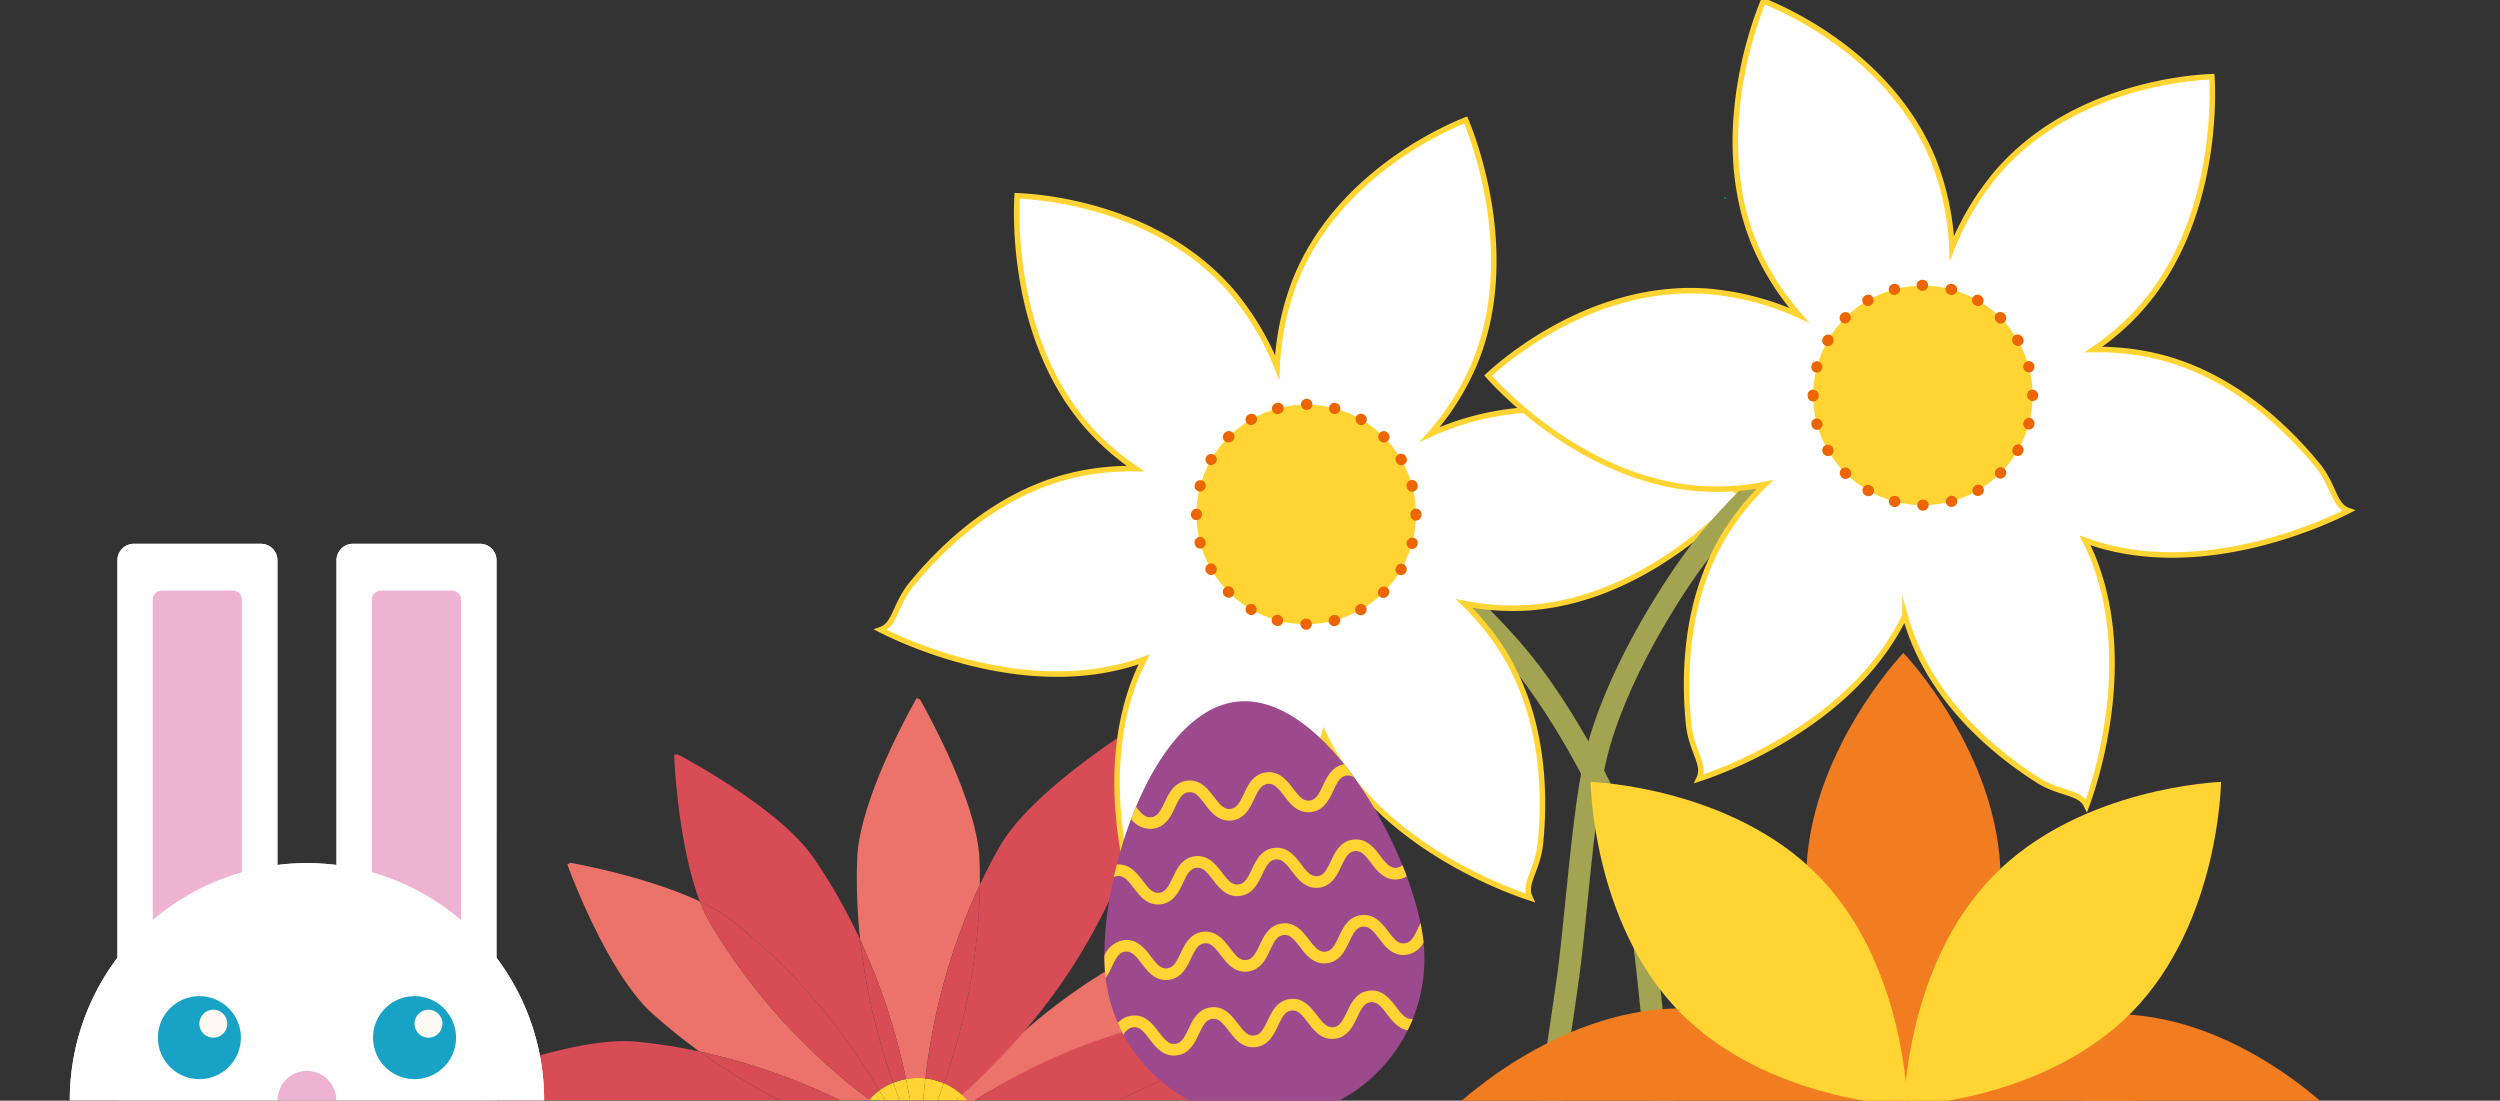
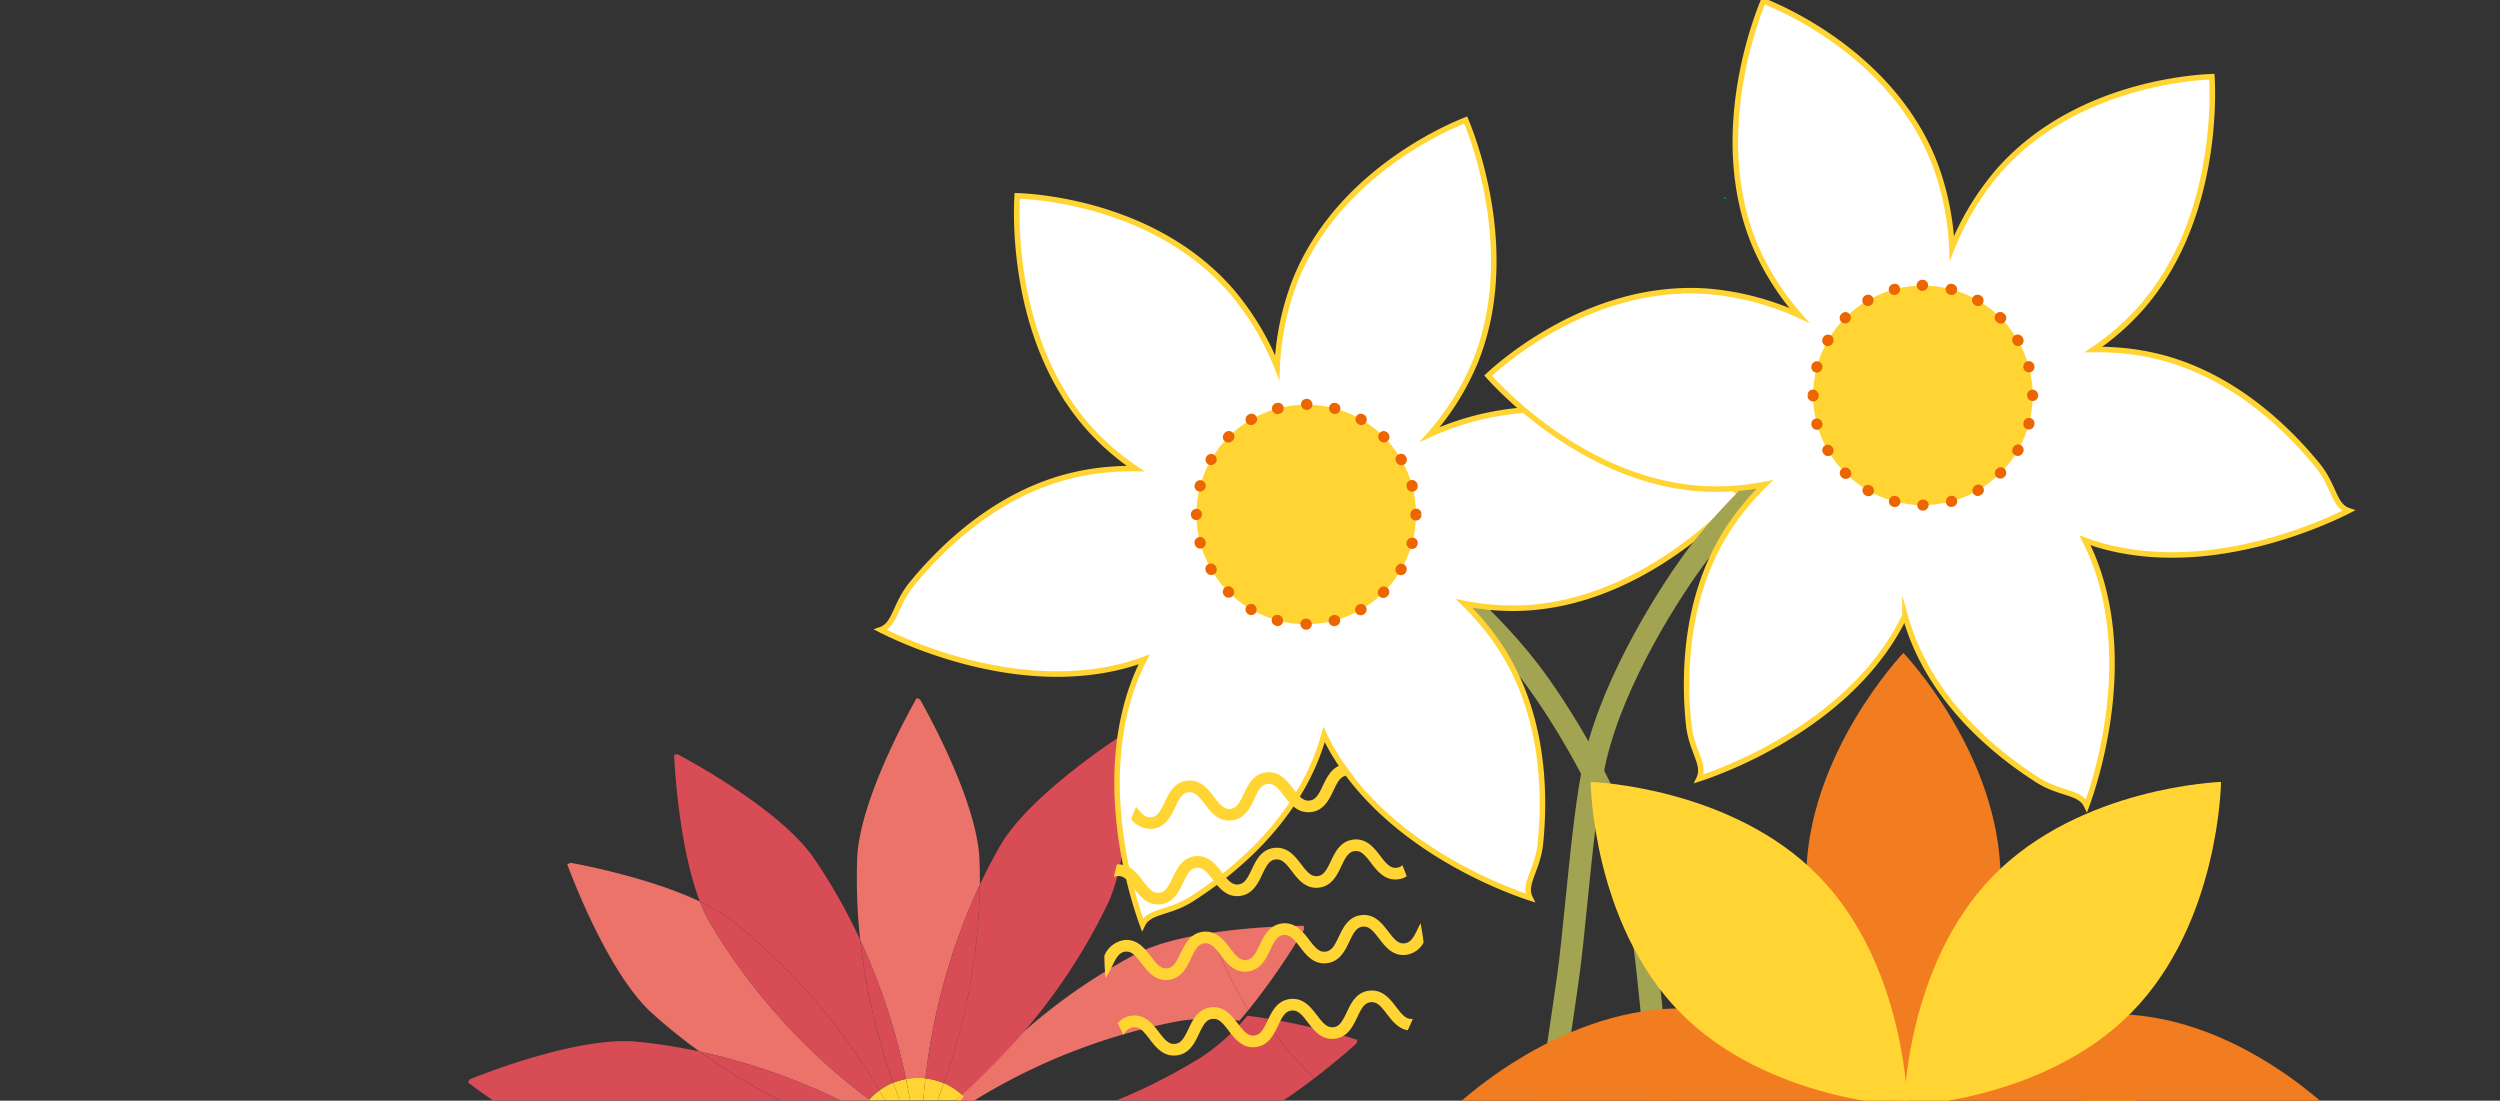
<svg xmlns="http://www.w3.org/2000/svg" width="452" height="199" viewBox="0 0 452 199">
  <rect x="0" y="0" width="452" height="199" fill="#333333" stroke="none" />
  <defs>
    <clipPath id="clip-path">
      <rect id="Rechteck_2010" data-name="Rechteck 2010" width="452" height="199" transform="translate(1210 1519)" fill="#fff" />
    </clipPath>
    <clipPath id="clip-path-2">
      <rect id="Rechteck_1999" data-name="Rechteck 1999" width="341.288" height="239.527" fill="none" />
    </clipPath>
    <clipPath id="clip-path-4">
      <rect id="Rechteck_1993" data-name="Rechteck 1993" width="11.136" height="0.234" transform="translate(291.131 199.403)" fill="none" />
    </clipPath>
    <clipPath id="clip-path-5">
      <rect id="Rechteck_1994" data-name="Rechteck 1994" width="41.685" height="41.031" transform="translate(130.713 73.301)" fill="none" />
    </clipPath>
    <clipPath id="clip-path-6">
      <rect id="Rechteck_1995" data-name="Rechteck 1995" width="2.061" height="2" transform="translate(150.622 72.594)" fill="none" />
    </clipPath>
    <clipPath id="clip-path-7">
      <rect id="Rechteck_1996" data-name="Rechteck 1996" width="41.686" height="41.031" transform="translate(242.213 51.77)" fill="none" />
    </clipPath>
    <clipPath id="clip-path-8">
      <rect id="Rechteck_1997" data-name="Rechteck 1997" width="2.062" height="2" transform="translate(261.928 51.063)" fill="none" />
    </clipPath>
    <clipPath id="clip-path-9">
-       <rect id="Rechteck_2002" data-name="Rechteck 2002" width="86.998" height="101.852" fill="none" />
-     </clipPath>
+       </clipPath>
  </defs>
  <g id="Gruppe_maskieren_23" data-name="Gruppe maskieren 23" transform="translate(-1210 -1519)" clip-path="url(#clip-path)">
    <g id="Gruppe_3387" data-name="Gruppe 3387" transform="translate(15 6.859)">
      <g id="Gruppe_3357" data-name="Gruppe 3357" transform="translate(0 59.666)">
        <g id="Gruppe_3332" data-name="Gruppe 3332" transform="translate(1279.604 1452)">
          <g id="Gruppe_3331" data-name="Gruppe 3331" clip-path="url(#clip-path-2)">
            <g id="Gruppe_3330" data-name="Gruppe 3330">
              <g id="Gruppe_3329" data-name="Gruppe 3329" clip-path="url(#clip-path-2)">
                <path id="Pfad_58410" data-name="Pfad 58410" d="M132.7,97.247s.174-.013.471-.031c-.034-.308-.05-.487-.05-.487Z" fill="#009b7e" />
                <path id="Pfad_58411" data-name="Pfad 58411" d="M116.682,59.422s.155-.06.423-.158c-.1-.28-.151-.444-.151-.444Z" fill="#009b7e" />
                <path id="Pfad_58412" data-name="Pfad 58412" d="M227.112,36.036s.016.154.038.416c.276-.016.436-.021.436-.021Z" fill="#009b7e" />
                <path id="Pfad_58413" data-name="Pfad 58413" d="M302.267,199.4H291.132a66.557,66.557,0,0,0,11.135,0" fill="#f27c20" />
                <g id="Gruppe_3316" data-name="Gruppe 3316" style="mix-blend-mode: multiply;isolation: isolate">
                  <g id="Gruppe_3315" data-name="Gruppe 3315">
                    <g id="Gruppe_3314" data-name="Gruppe 3314" clip-path="url(#clip-path-4)">
                      <path id="Pfad_58414" data-name="Pfad 58414" d="M302.267,199.4H291.132a66.557,66.557,0,0,0,11.135,0" fill="#ffd433" />
                    </g>
                  </g>
                </g>
                <path id="Pfad_58415" data-name="Pfad 58415" d="M132.916,191.41A101.625,101.625,0,0,1,117.3,199.4h30.191c1.964-1.311,3.838-2.674,5.529-3.967a63.482,63.482,0,0,1-9.035-10.889c-1.02-.156-2.048-.3-3.073-.411a39.177,39.177,0,0,1-8,7.274" fill="#d84c55" />
                <path id="Pfad_58416" data-name="Pfad 58416" d="M79.934,199.4q-.348-1.953-.739-3.834a11.792,11.792,0,0,0-2.3.669c.37,1.047.748,2.1,1.157,3.165Z" fill="#ffd433" />
                <path id="Pfad_58417" data-name="Pfad 58417" d="M81.357,195.363a11.875,11.875,0,0,1,1.354.083,113.2,113.2,0,0,1,9.84-35.009c.014-1.624-.014-3.142-.068-4.545-.44-11.195-10.759-28.96-10.759-28.96l-.586-.244s-10.32,17.766-10.759,28.961a100.57,100.57,0,0,0,.547,14.777,116.339,116.339,0,0,1,8.269,25.143,11.941,11.941,0,0,1,2.162-.206" fill="#ec736a" />
                <path id="Pfad_58418" data-name="Pfad 58418" d="M72.447,199.4c.04-.046.082-.09.123-.136a109.918,109.918,0,0,1-28.886-32.088,26.8,26.8,0,0,1-1.739-3.7c-9.786-4.641-23.418-7.01-23.418-7.01l-.563.293s6.976,19.324,15.27,26.857a99.317,99.317,0,0,0,8.642,6.974A112.955,112.955,0,0,1,67.263,199.4Z" fill="#ec736a" />
                <path id="Pfad_58419" data-name="Pfad 58419" d="M90.858,196.569q-1.326,1.472-2.651,3.041c.22.215.428.441.632.672h1.369a109.443,109.443,0,0,1,38.568-15.243,38.95,38.95,0,0,1,10.709-.024q.817-.935,1.6-1.9a80.111,80.111,0,0,1-6.755-13.971c-4.967.758-10.045,1.962-13.689,3.879A105.4,105.4,0,0,0,97.181,190.05c-1.936,2.154-4.034,4.332-6.323,6.519" fill="#ec736a" />
                <path id="Pfad_58420" data-name="Pfad 58420" d="M151.189,168.491l-.083-.63a124.375,124.375,0,0,0-16.771,1.285,80.164,80.164,0,0,0,6.756,13.971,122.905,122.905,0,0,0,10.1-14.626" fill="#ec736a" />
                <path id="Pfad_58421" data-name="Pfad 58421" d="M74.374,197.647a11.858,11.858,0,0,1,2.52-1.409,114.943,114.943,0,0,1-5.968-25.812,101.426,101.426,0,0,0-8.439-14.869C56.125,146.335,37.9,136.848,37.9,136.848l-.625.109s.622,16.106,4.67,26.522a31.252,31.252,0,0,1,5.682,3.363,109.173,109.173,0,0,1,26.746,30.805" fill="#d84c55" />
                <path id="Pfad_58422" data-name="Pfad 58422" d="M41.877,190.592a99.028,99.028,0,0,0-11.422-1.783C19.3,187.754.32,195.617.32,195.617l-.32.549s1.748,1.354,4.476,3.237H56.389a109.592,109.592,0,0,1-14.512-8.811" fill="#d84c55" />
                <path id="Pfad_58423" data-name="Pfad 58423" d="M153.022,195.436c4.483-3.426,7.662-6.337,7.662-6.337l.112-.625a123.7,123.7,0,0,0-16.809-3.927,63.474,63.474,0,0,0,9.035,10.889" fill="#d84c55" />
                <path id="Pfad_58424" data-name="Pfad 58424" d="M89.312,198.437q1.536-1.374,2.974-2.748c2.117-2.348,4.232-4.529,6.323-6.518a106.1,106.1,0,0,0,17.041-25.246c4.806-10.121,3.909-30.646,3.909-30.646l-.407-.488s-17.385,10.948-22.969,20.661c-1.156,2.011-2.391,4.352-3.632,6.985a111.178,111.178,0,0,1-6.524,35.881,11.875,11.875,0,0,1,3.285,2.119" fill="#d84c55" />
                <path id="Pfad_58425" data-name="Pfad 58425" d="M84.908,199.4c.4-1.04.761-2.064,1.12-3.084a11.8,11.8,0,0,0-3.317-.874c-.154,1.294-.286,2.617-.4,3.958Z" fill="#ffd433" />
                <path id="Pfad_58426" data-name="Pfad 58426" d="M91.643,199.4H90.274c.163.185.319.374.47.568.3-.191.6-.382.9-.568" fill="#ec736a" />
                <path id="Pfad_58427" data-name="Pfad 58427" d="M79.2,195.569a116.339,116.339,0,0,0-8.269-25.143A114.948,114.948,0,0,0,76.9,196.238a11.792,11.792,0,0,1,2.3-.669" fill="#d84c55" />
                <path id="Pfad_58428" data-name="Pfad 58428" d="M72.577,199.267a11.919,11.919,0,0,1,1.8-1.621,109.181,109.181,0,0,0-26.746-30.8,31.229,31.229,0,0,0-5.683-3.364,26.673,26.673,0,0,0,1.739,3.7,109.9,109.9,0,0,0,28.886,32.089" fill="#d84c55" />
                <path id="Pfad_58429" data-name="Pfad 58429" d="M67.27,199.4a112.955,112.955,0,0,0-25.387-8.811A109.543,109.543,0,0,0,56.4,199.4Z" fill="#d84c55" />
                <path id="Pfad_58430" data-name="Pfad 58430" d="M86.034,196.318a111.183,111.183,0,0,0,6.524-35.882,113.173,113.173,0,0,0-9.84,35.009,11.794,11.794,0,0,1,3.316.873" fill="#d84c55" />
                <path id="Pfad_58431" data-name="Pfad 58431" d="M92.293,195.69c2.289-2.187,4.386-4.365,6.323-6.519-2.091,1.99-4.206,4.171-6.323,6.519" fill="#d84c55" />
                <path id="Pfad_58432" data-name="Pfad 58432" d="M89.077,199.4c.188-.226.376-.449.565-.672-.1-.1-.215-.2-.323-.293-.36.322-.722.643-1.09.965Z" fill="#ffd433" />
                <path id="Pfad_58433" data-name="Pfad 58433" d="M82.313,199.4c.118-1.341.25-2.664.4-3.958a12.107,12.107,0,0,0-1.354-.082,11.843,11.843,0,0,0-2.162.206q.394,1.878.739,3.834Z" fill="#ffd433" />
                <path id="Pfad_58434" data-name="Pfad 58434" d="M72.577,199.267c-.041.045-.083.09-.123.136h.3l-.176-.136" fill="#ffd433" />
-                 <path id="Pfad_58435" data-name="Pfad 58435" d="M90.274,199.4c-.2-.231-.411-.457-.632-.672-.188.223-.376.446-.565.672Z" fill="#ffd433" />
+                 <path id="Pfad_58435" data-name="Pfad 58435" d="M90.274,199.4Z" fill="#ffd433" />
                <path id="Pfad_58436" data-name="Pfad 58436" d="M78.057,199.4c-.41-1.067-.787-2.118-1.157-3.165a11.783,11.783,0,0,0-2.519,1.409c.341.574.678,1.166,1.016,1.756Z" fill="#ffd433" />
                <path id="Pfad_58437" data-name="Pfad 58437" d="M75.4,199.4c-.338-.59-.675-1.182-1.016-1.756a11.965,11.965,0,0,0-1.8,1.62c.06.046.116.091.176.136Z" fill="#ffd433" />
                <path id="Pfad_58438" data-name="Pfad 58438" d="M88.229,199.4c.368-.322.73-.643,1.09-.965a11.874,11.874,0,0,0-3.285-2.119c-.359,1.02-.723,2.044-1.12,3.084Z" fill="#ffd433" />
-                 <path id="Pfad_58439" data-name="Pfad 58439" d="M132.922,191.41a39.177,39.177,0,0,0,8-7.274,38.957,38.957,0,0,0-10.71.024A109.44,109.44,0,0,0,91.643,199.4h25.664a101.594,101.594,0,0,0,15.615-7.993" fill="#d84c55" />
                <path id="Pfad_58440" data-name="Pfad 58440" d="M223.889,238.892l-3.95.635c-.043-.27-4.369-27.206-6.262-40.968-.475-3.45-.944-8.117-1.441-13.059-.93-9.265-1.986-19.766-3.428-25.935-3.31-14.169-13.51-30.072-18.44-36.5-8.776-11.444-21.543-21.017-21.671-21.112l2.39-3.207c.54.4,13.332,9.989,22.454,21.885,5.112,6.666,15.7,23.193,19.162,38.026,1.5,6.421,2.57,17.059,3.513,26.445.493,4.9.959,9.537,1.423,12.913,1.887,13.718,6.206,40.609,6.25,40.879" fill="#a3a452" />
                <path id="Pfad_58441" data-name="Pfad 58441" d="M196.657,74.671a42.781,42.781,0,0,0-5.855-.025,49.951,49.951,0,0,0-16.883,4.364A47.078,47.078,0,0,0,182.2,65.7a44,44,0,0,0,2.208-7.369c3.558-16.994-2.856-33.4-4.013-36.153-2.872,1.119-19.378,8.091-28.23,23.627a42.963,42.963,0,0,0-2.552,5.27A49.237,49.237,0,0,0,146.3,66.895a49.31,49.31,0,0,0-8.393-13.929,42.864,42.864,0,0,0-4.152-4.128C120.263,37.1,102.38,35.984,99.3,35.879c-.181,2.981-.807,20.585,8.172,35.445a44.019,44.019,0,0,0,4.521,6.223,45.435,45.435,0,0,0,8.721,7.655,48.968,48.968,0,0,0-5,.181,44.064,44.064,0,0,0-7.577,1.325c-12.756,3.436-22.2,12.428-27.846,19.3-3.154,3.839-2.976,7.393-5.695,8.328,3.685,1.883,24.455,11.781,44.229,6.455,1.184-.319,2.322-.7,3.439-1.108-.537,1.064-1.051,2.151-1.508,3.292-7.616,19.01-.232,40.8,1.2,44.681,1.248-2.59,4.757-1.995,8.94-4.675,7.488-4.8,17.529-13.118,22.442-25.381a42.3,42.3,0,0,0,1.452-4.314c.442.924.92,1.845,1.443,2.758,10.189,17.764,31.863,25.485,35.8,26.765-1.258-2.586,1.385-4.969,1.877-9.913.88-8.849.581-21.886-5.992-33.346a44.023,44.023,0,0,0-4.412-6.3,49.038,49.038,0,0,0-3.4-3.667,45.431,45.431,0,0,0,11.579.772,44.032,44.032,0,0,0,7.6-1.192c16.863-4.133,28.888-17.005,30.872-19.238-2.25-2.107-15.669-13.981-33.505-15.252M152.18,95.694q-.1-.274-.2-.514c.1.032.2.073.3.115-.035.128-.069.258-.106.4" fill="#fff" />
                <path id="Pfad_58442" data-name="Pfad 58442" d="M196.657,74.671a42.781,42.781,0,0,0-5.855-.025,49.951,49.951,0,0,0-16.883,4.364A47.078,47.078,0,0,0,182.2,65.7a44,44,0,0,0,2.208-7.369c3.558-16.994-2.856-33.4-4.013-36.153-2.872,1.119-19.378,8.091-28.23,23.627a42.963,42.963,0,0,0-2.552,5.27A49.237,49.237,0,0,0,146.3,66.895a49.31,49.31,0,0,0-8.393-13.929,42.864,42.864,0,0,0-4.152-4.128C120.263,37.1,102.38,35.984,99.3,35.879c-.181,2.981-.807,20.585,8.172,35.445a44.019,44.019,0,0,0,4.521,6.223,45.435,45.435,0,0,0,8.721,7.655,48.968,48.968,0,0,0-5,.181,44.064,44.064,0,0,0-7.577,1.325c-12.756,3.436-22.2,12.428-27.846,19.3-3.154,3.839-2.976,7.393-5.695,8.328,3.685,1.883,24.455,11.781,44.229,6.455,1.184-.319,2.322-.7,3.439-1.108-.537,1.064-1.051,2.151-1.508,3.292-7.616,19.01-.232,40.8,1.2,44.681,1.248-2.59,4.757-1.995,8.94-4.675,7.488-4.8,17.529-13.118,22.442-25.381a42.3,42.3,0,0,0,1.452-4.314c.442.924.92,1.845,1.443,2.758,10.189,17.764,31.863,25.485,35.8,26.765-1.258-2.586,1.385-4.969,1.877-9.913.88-8.849.581-21.886-5.992-33.346a44.023,44.023,0,0,0-4.412-6.3,49.038,49.038,0,0,0-3.4-3.667,45.431,45.431,0,0,0,11.579.772,44.032,44.032,0,0,0,7.6-1.192c16.863-4.133,28.888-17.005,30.872-19.238C227.912,87.816,214.493,75.942,196.657,74.671ZM152.18,95.694q-.1-.274-.2-.514c.1.032.2.073.3.115C152.251,95.423,152.217,95.553,152.18,95.694Z" fill="none" stroke="#ffd433" stroke-miterlimit="10" stroke-width="1" />
                <path id="Pfad_58443" data-name="Pfad 58443" d="M171.4,93.489a19.842,19.842,0,1,1-19.843-19.843A19.843,19.843,0,0,1,171.4,93.489" fill="#ffd433" />
                <g id="Gruppe_3319" data-name="Gruppe 3319" style="mix-blend-mode: multiply;isolation: isolate">
                  <g id="Gruppe_3318" data-name="Gruppe 3318">
                    <g id="Gruppe_3317" data-name="Gruppe 3317" clip-path="url(#clip-path-5)">
                      <path id="Pfad_58444" data-name="Pfad 58444" d="M151.576,114.332h-.021a1.035,1.035,0,0,1-1.041-1,.966.966,0,0,1,.96-1h.1a1,1,0,0,1,0,2m5.033-.65a1,1,0,0,1-.262-1.964l.106-.029a1,1,0,0,1,.511,1.934l-.091.024a.959.959,0,0,1-.264.035m-10.176-.016a.974.974,0,0,1-.247-.032l-.105-.029a1,1,0,1,1,.525-1.929,1.042,1.042,0,0,1,.757,1.235.974.974,0,0,1-.93.755m14.969-1.944a1,1,0,0,1-.516-1.858l.11-.063a1,1,0,0,1,.986,1.74l-.066.038a1,1,0,0,1-.514.143m-19.776-.038a.935.935,0,0,1-.463-.125l-.1-.055a1,1,0,0,1,1-1.731,1.043,1.043,0,0,1,.417,1.387,1,1,0,0,1-.86.524m23.894-3.1a1,1,0,0,1-.707-1.707l.072-.073a1,1,0,1,1,1.414,1.415l-.072.072a1,1,0,0,1-.707.293m-27.975-.045a1,1,0,0,1-.707-.293l-.072-.072a1,1,0,0,1,1.414-1.414l.072.072a1,1,0,0,1-.707,1.707m31.146-4.074a.964.964,0,0,1-.482-.128.978.978,0,0,1-.384-1.338l.051-.088a1,1,0,1,1,1.74.986l-.032.055a1.042,1.042,0,0,1-.893.513m-34.3-.027a1,1,0,0,1-.871-.507l-.038-.066a1,1,0,0,1,1.715-1.029l.063.109a1,1,0,0,1-.869,1.493M170.7,99.721a.96.96,0,0,1-.264-.036,1,1,0,0,1-.7-1.227,1.044,1.044,0,0,1,1.235-.757.962.962,0,0,1,.723,1.177l-.028.105a1,1,0,0,1-.964.738m-38.31-.06a1,1,0,0,1-.966-.744l-.024-.092a1,1,0,0,1,1.93-.525l.028.1a1,1,0,0,1-.711,1.223,1.035,1.035,0,0,1-.257.033m39-5.07a1,1,0,0,1-1-1v-.1a1.035,1.035,0,0,1,1-1.041.966.966,0,0,1,1,.96h-1l1,.044v.139a1,1,0,0,1-1,1m-39.687-.082h-.037a.984.984,0,0,1-.962-.98c0-.025,0-.091,0-.117a1.041,1.041,0,0,1,1.035-.953.972.972,0,0,1,.962.969l0,.138a1.018,1.018,0,0,1-1,.943m39.022-5.132a1,1,0,0,1-.964-.737l-.028-.106a1,1,0,1,1,1.933-.512l.025.092a1,1,0,0,1-.966,1.263m-38.367-.03a.93.93,0,0,1-.237-.031.959.959,0,0,1-.722-1.176l.028-.106a1,1,0,0,1,1.93.525,1.063,1.063,0,0,1-1,.788m36.391-4.756a1,1,0,0,1-.858-.486L167.835,84a1,1,0,0,1,1.741-.986l.038.066a1,1,0,0,1-.857,1.515m-34.418-.033a.932.932,0,0,1-.464-.121.961.961,0,0,1-.4-1.323l.056-.1a1,1,0,0,1,1.73,1,1.074,1.074,0,0,1-.922.538m3.152-4.066a1,1,0,0,1-.706-1.707l.071-.072a1,1,0,1,1,1.414,1.414l-.072.072a1,1,0,0,1-.707.293m28.119-.012a.993.993,0,0,1-.707-.293,1.034,1.034,0,0,1-.058-1.442.968.968,0,0,1,1.385-.058l.087.086a1,1,0,0,1-.707,1.707m-24.022-3.152a1,1,0,0,1-.494-1.87l.067-.038a1,1,0,1,1,1.029,1.715l-.109.063a1,1,0,0,1-.493.13m19.92-.009a.993.993,0,0,1-.5-.135,1.041,1.041,0,0,1-.417-1.386.963.963,0,0,1,1.324-.4l.1.056a1,1,0,0,1-.5,1.865m-15.145-1.987a1,1,0,0,1-.255-1.967l.092-.024a1,1,0,1,1,.525,1.929l-.105.029a1.036,1.036,0,0,1-.257.033m10.367,0a1,1,0,0,1-.264-.035,1.043,1.043,0,0,1-.757-1.236.957.957,0,0,1,1.177-.722l.106.028a1,1,0,0,1-.262,1.965" fill="#ec6500" />
                    </g>
                  </g>
                </g>
                <g id="Gruppe_3322" data-name="Gruppe 3322" style="mix-blend-mode: multiply;isolation: isolate">
                  <g id="Gruppe_3321" data-name="Gruppe 3321">
                    <g id="Gruppe_3320" data-name="Gruppe 3320" clip-path="url(#clip-path-6)">
                      <path id="Pfad_58445" data-name="Pfad 58445" d="M151.683,74.594h-.021a1.036,1.036,0,0,1-1.041-1,.966.966,0,0,1,.96-1h.1a1,1,0,0,1,0,2" fill="#ec6500" />
                    </g>
                  </g>
                </g>
                <path id="Pfad_58446" data-name="Pfad 58446" d="M190.722,217.361l3.95.635c.043-.27,4.369-27.206,6.262-40.968.475-3.45.944-8.117,1.441-13.059.93-9.265,1.986-19.766,3.428-25.935,3.31-14.169,13.51-30.072,18.44-36.5,8.776-11.444,21.543-21.017,21.671-21.112l-2.39-3.207c-.54.4-13.332,9.989-22.454,21.885-5.112,6.666-15.7,23.193-19.162,38.026-1.5,6.421-2.57,17.059-3.513,26.445-.493,4.9-.959,9.537-1.423,12.913-1.887,13.718-6.206,40.609-6.25,40.879" fill="#a3a452" />
                <path id="Pfad_58447" data-name="Pfad 58447" d="M184.45,68.391c1.984,2.234,14.009,15.105,30.872,19.238a44.033,44.033,0,0,0,7.6,1.193,45.385,45.385,0,0,0,11.579-.773,49.235,49.235,0,0,0-3.4,3.667,44.079,44.079,0,0,0-4.412,6.3c-6.573,11.46-6.873,24.5-5.992,33.346.492,4.944,3.135,7.328,1.877,9.913,3.935-1.28,25.608-9,35.8-26.765.523-.913,1-1.833,1.443-2.758a42.221,42.221,0,0,0,1.452,4.314c4.913,12.263,14.954,20.584,22.442,25.381,4.183,2.681,7.692,2.085,8.94,4.676,1.437-3.881,8.821-25.672,1.2-44.682-.457-1.14-.971-2.228-1.508-3.291,1.117.407,2.255.788,3.439,1.107,19.774,5.326,40.544-4.571,44.229-6.454-2.72-.935-2.541-4.49-5.7-8.329-5.646-6.871-15.09-15.863-27.846-19.3a43.963,43.963,0,0,0-7.577-1.324,48.981,48.981,0,0,0-5-.182,45.37,45.37,0,0,0,8.722-7.654,44.133,44.133,0,0,0,4.521-6.223c8.979-14.861,8.353-32.464,8.172-35.446-3.08.106-20.963,1.226-34.456,12.959a42.878,42.878,0,0,0-4.152,4.129,49.282,49.282,0,0,0-8.393,13.928A49.269,49.269,0,0,0,265,29.539a42.874,42.874,0,0,0-2.552-5.269C253.6,8.733,237.093,1.761,234.221.643,233.064,3.4,226.65,19.8,230.208,36.8a44.023,44.023,0,0,0,2.208,7.368,47.042,47.042,0,0,0,8.277,13.314,49.951,49.951,0,0,0-16.883-4.364,42.779,42.779,0,0,0-5.855.026C200.119,54.411,186.7,66.284,184.45,68.391m77.876,5.372c.1-.041.2-.083.3-.115-.062.16-.128.332-.2.514-.037-.141-.072-.271-.106-.4" fill="#fff" />
                <path id="Pfad_58448" data-name="Pfad 58448" d="M184.45,68.391c1.984,2.234,14.009,15.105,30.872,19.238a44.033,44.033,0,0,0,7.6,1.193,45.385,45.385,0,0,0,11.579-.773,49.235,49.235,0,0,0-3.4,3.667,44.079,44.079,0,0,0-4.412,6.3c-6.573,11.46-6.873,24.5-5.992,33.346.492,4.944,3.135,7.328,1.877,9.913,3.935-1.28,25.608-9,35.8-26.765.523-.913,1-1.833,1.443-2.758a42.221,42.221,0,0,0,1.452,4.314c4.913,12.263,14.954,20.584,22.442,25.381,4.183,2.681,7.692,2.085,8.94,4.676,1.437-3.881,8.821-25.672,1.2-44.682-.457-1.14-.971-2.228-1.508-3.291,1.117.407,2.255.788,3.439,1.107,19.774,5.326,40.544-4.571,44.229-6.454-2.72-.935-2.541-4.49-5.7-8.329-5.646-6.871-15.09-15.863-27.846-19.3a43.963,43.963,0,0,0-7.577-1.324,48.981,48.981,0,0,0-5-.182,45.37,45.37,0,0,0,8.722-7.654,44.133,44.133,0,0,0,4.521-6.223c8.979-14.861,8.353-32.464,8.172-35.446-3.08.106-20.963,1.226-34.456,12.959a42.878,42.878,0,0,0-4.152,4.129,49.282,49.282,0,0,0-8.393,13.928A49.269,49.269,0,0,0,265,29.539a42.874,42.874,0,0,0-2.552-5.269C253.6,8.733,237.093,1.761,234.221.643,233.064,3.4,226.65,19.8,230.208,36.8a44.023,44.023,0,0,0,2.208,7.368,47.042,47.042,0,0,0,8.277,13.314,49.951,49.951,0,0,0-16.883-4.364,42.779,42.779,0,0,0-5.855.026C200.119,54.411,186.7,66.284,184.45,68.391Zm77.876,5.372c.1-.041.2-.083.3-.115-.062.16-.128.332-.2.514C262.395,74.021,262.36,73.891,262.326,73.763Z" fill="none" stroke="#ffd433" stroke-miterlimit="10" stroke-width="1" />
                <path id="Pfad_58449" data-name="Pfad 58449" d="M243.213,71.958a19.843,19.843,0,1,0,19.843-19.843,19.843,19.843,0,0,0-19.843,19.843" fill="#ffd433" />
                <g id="Gruppe_3325" data-name="Gruppe 3325" style="mix-blend-mode: multiply;isolation: isolate">
                  <g id="Gruppe_3324" data-name="Gruppe 3324">
                    <g id="Gruppe_3323" data-name="Gruppe 3323" clip-path="url(#clip-path-7)">
                      <path id="Pfad_58450" data-name="Pfad 58450" d="M262.035,91.8a1,1,0,0,1,1-1h.1a.966.966,0,0,1,.96,1,1.036,1.036,0,0,1-1.041,1h-.021a1,1,0,0,1-1-1m-4.3.316-.092-.025a1,1,0,0,1,.512-1.933l.106.028a1,1,0,0,1-.526,1.93m9.51-.737a1.042,1.042,0,0,1,.757-1.235,1,1,0,0,1,.525,1.93l-.105.028a.953.953,0,0,1-1.177-.723M252.7,90.048l-.066-.038a1,1,0,0,1,.986-1.74l.11.063a1,1,0,1,1-1.03,1.715m19.43-.419a1.041,1.041,0,0,1,.417-1.386,1,1,0,1,1,1,1.73l-.1.056a.935.935,0,0,1-.464.125,1,1,0,0,1-.859-.525m-23.741-2.867-.072-.072a1,1,0,0,1,1.414-1.414l.072.072a1,1,0,1,1-1.414,1.414m27.974-.045a1,1,0,0,1,0-1.414l.073-.072a1,1,0,0,1,1.414,1.414l-.073.072a1,1,0,0,1-1.414,0m-31.332-4.294-.031-.054a1,1,0,1,1,1.74-.987l.051.088a.977.977,0,0,1-.385,1.338.958.958,0,0,1-.481.128,1.043,1.043,0,0,1-.894-.513m34.7.357a1,1,0,0,1-.377-1.364l.064-.109a1,1,0,1,1,1.715,1.029l-.038.067a1,1,0,0,1-1.364.377m-36.787-5.327-.028-.106a.961.961,0,0,1,.723-1.177,1.046,1.046,0,0,1,1.235.757,1,1,0,0,1-1.93.526m39.017.644a1,1,0,0,1-.711-1.223l.028-.105a1,1,0,0,1,1.93.525l-.024.092a1,1,0,0,1-.966.744.99.99,0,0,1-.257-.033M242.213,72.06v-.139l1-.044h-1a.966.966,0,0,1,1-.96,1.036,1.036,0,0,1,1,1.041v.1a1,1,0,1,1-2,0m39.687-.024,0-.139a.974.974,0,0,1,.962-.969,1.042,1.042,0,0,1,1.036.953c0,.027,0,.092,0,.117a.982.982,0,0,1-.961.98H282.9a1.019,1.019,0,0,1-1-.942m-38.286-4.225a1,1,0,0,1-.7-1.228l.025-.091A1,1,0,0,1,244.87,67l-.028.106a1,1,0,0,1-1.228.7m37.632-.782a1,1,0,1,1,1.93-.526l.028.106a.989.989,0,0,1-.959,1.207,1.062,1.062,0,0,1-1-.787M245.34,62.917A1,1,0,0,1,245,61.545l.038-.066a1,1,0,1,1,1.74.986l-.063.11a1,1,0,0,1-1.372.342m34.01-.427a1,1,0,1,1,1.73-1l.056.1a.963.963,0,0,1-.4,1.324.933.933,0,0,1-.465.121,1.074,1.074,0,0,1-.921-.538m-2.937-3.822-.072-.072a1,1,0,1,1,1.414-1.414l.072.072a1,1,0,1,1-1.414,1.414m-28.119-.011a1,1,0,0,1,0-1.414l.087-.086a.967.967,0,0,1,1.385.057,1.037,1.037,0,0,1-.058,1.443,1,1,0,0,1-1.414,0m24.236-2.99-.109-.063a1,1,0,0,1,1.029-1.715l.067.038a1,1,0,0,1-.987,1.74m-20.294-.377a1,1,0,0,1,.364-1.367l.1-.055a.962.962,0,0,1,1.324.4,1.043,1.043,0,0,1-.417,1.387,1,1,0,0,1-1.368-.364m15.755-1.522-.105-.028a1,1,0,0,1,.525-1.93l.092.024a1,1,0,0,1-.255,1.967,1.036,1.036,0,0,1-.257-.033m-11.074-.709a1,1,0,0,1,.7-1.228l.106-.028a.956.956,0,0,1,1.176.723,1.041,1.041,0,0,1-.756,1.235.958.958,0,0,1-.264.035,1,1,0,0,1-.964-.737" fill="#ec6500" />
                    </g>
                  </g>
                </g>
                <g id="Gruppe_3328" data-name="Gruppe 3328" style="mix-blend-mode: multiply;isolation: isolate">
                  <g id="Gruppe_3327" data-name="Gruppe 3327">
                    <g id="Gruppe_3326" data-name="Gruppe 3326" clip-path="url(#clip-path-8)">
                      <path id="Pfad_58451" data-name="Pfad 58451" d="M261.928,52.063a1,1,0,0,1,1-1h.1a.966.966,0,0,1,.96,1,1.035,1.035,0,0,1-1.041,1h-.021a1,1,0,0,1-1-1" fill="#ec6500" />
                    </g>
                  </g>
                </g>
                <path id="Pfad_58452" data-name="Pfad 58452" d="M277.106,159.495c0,22.63-17.576,40.975-17.576,40.975s-17.577-18.345-17.577-40.975S259.53,118.52,259.53,118.52s17.576,18.345,17.576,40.975" fill="#f27c20" />
                <path id="Pfad_58453" data-name="Pfad 58453" d="M298,218.987c-22.568-1.666-39.57-20.545-39.57-20.545s19.589-16.178,42.158-14.512,39.569,20.545,39.569,20.545S320.57,220.653,298,218.987" fill="#f27c20" />
                <path id="Pfad_58454" data-name="Pfad 58454" d="M219.326,217.935c22.628-.286,40.749-18.093,40.749-18.093S241.51,182.5,218.882,182.785s-40.75,18.093-40.75,18.093,18.566,17.343,41.194,17.057" fill="#f27c20" />
                <path id="Pfad_58455" data-name="Pfad 58455" d="M300.876,183.429c-15.823,16.179-41.215,17.005-41.215,17.005s.261-25.4,16.083-41.583,41.215-17.005,41.215-17.005-.26,25.4-16.083,41.583" fill="#ffd433" />
                <path id="Pfad_58456" data-name="Pfad 58456" d="M219.061,183.429c15.823,16.179,41.215,17.005,41.215,17.005s-.261-25.4-16.083-41.583-41.215-17.005-41.215-17.005.26,25.4,16.083,41.583" fill="#ffd433" />
-                 <path id="Pfad_58457" data-name="Pfad 58457" d="M172.768,170.852a28.916,28.916,0,0,1-57.515,6.049c-1.67-15.882,7.98-47.9,23.862-49.57s31.983,27.639,33.653,43.521" fill="#9d498e" />
                <path id="Pfad_58458" data-name="Pfad 58458" d="M167.828,182.543c-1.094-1.429-2.455-3.208-4.83-2.959s-3.337,2.273-4.109,3.9c-.761,1.6-1.285,2.59-2.429,2.71s-1.863-.737-2.94-2.145c-1.094-1.429-2.455-3.208-4.83-2.959s-3.337,2.273-4.109,3.9c-.761,1.6-1.285,2.59-2.429,2.71s-1.862-.737-2.94-2.145c-1.093-1.43-2.454-3.209-4.829-2.959s-3.336,2.273-4.109,3.9c-.76,1.6-1.285,2.589-2.428,2.71s-1.863-.737-2.94-2.146c-1.094-1.429-2.455-3.208-4.83-2.958a3.888,3.888,0,0,0-2.575,1.345q.477,1.094,1.04,2.136a2.315,2.315,0,0,1,1.755-1.39c1.144-.12,1.862.737,2.94,2.145,1.093,1.43,2.455,3.209,4.83,2.959s3.336-2.273,4.108-3.9c.761-1.6,1.285-2.589,2.429-2.709s1.862.736,2.939,2.145c1.094,1.429,2.455,3.208,4.83,2.958s3.336-2.273,4.109-3.9c.76-1.6,1.285-2.589,2.429-2.709s1.862.737,2.94,2.145c1.093,1.429,2.454,3.208,4.83,2.959s3.336-2.274,4.109-3.9c.761-1.6,1.285-2.59,2.429-2.71s1.862.737,2.94,2.145c.916,1.2,2.021,2.634,3.75,2.925q.5-1.014.929-2.069c-.023,0-.045.009-.069.011-1.144.12-1.862-.737-2.94-2.145" fill="#ffd433" />
                <path id="Pfad_58459" data-name="Pfad 58459" d="M169.332,171.029c-1.144.12-1.863-.737-2.94-2.145-1.094-1.43-2.455-3.209-4.83-2.959s-3.337,2.274-4.109,3.9c-.761,1.6-1.286,2.589-2.429,2.71s-1.863-.737-2.94-2.146c-1.094-1.43-2.455-3.209-4.831-2.959s-3.336,2.273-4.108,3.9c-.761,1.6-1.286,2.591-2.429,2.71s-1.862-.737-2.94-2.144c-1.093-1.43-2.454-3.209-4.829-2.959s-3.336,2.272-4.109,3.9c-.761,1.6-1.285,2.59-2.428,2.71s-1.863-.736-2.94-2.146c-1.094-1.429-2.455-3.208-4.83-2.958a4.6,4.6,0,0,0-3.572,2.818c.006,1.285.065,2.507.185,3.643.014.13.031.26.046.389a13.31,13.31,0,0,0,1.131-2.048c.761-1.6,1.286-2.59,2.43-2.71s1.862.737,2.94,2.144c1.093,1.43,2.454,3.209,4.83,2.959s3.336-2.273,4.108-3.9c.761-1.6,1.285-2.589,2.429-2.709s1.861.736,2.939,2.146c1.094,1.429,2.455,3.207,4.83,2.957s3.336-2.273,4.109-3.9c.76-1.6,1.285-2.588,2.428-2.709s1.863.736,2.941,2.145c1.093,1.429,2.454,3.208,4.829,2.958s3.337-2.272,4.109-3.9c.761-1.6,1.286-2.591,2.43-2.71s1.862.736,2.94,2.144c1.093,1.429,2.455,3.208,4.83,2.958a4.237,4.237,0,0,0,3.221-2.211l0-.056c-.115-1.1-.3-2.257-.549-3.465-.164.315-.314.631-.457.931-.761,1.6-1.286,2.591-2.43,2.71" fill="#ffd433" />
                <path id="Pfad_58460" data-name="Pfad 58460" d="M164.955,155.226c-1.094-1.429-2.455-3.208-4.83-2.959s-3.337,2.273-4.109,3.9c-.761,1.6-1.285,2.59-2.429,2.71s-1.863-.737-2.94-2.145c-1.094-1.429-2.455-3.208-4.83-2.959s-3.337,2.273-4.109,3.9c-.761,1.6-1.285,2.59-2.429,2.71s-1.862-.737-2.94-2.145c-1.093-1.43-2.454-3.209-4.829-2.959s-3.336,2.273-4.109,3.9c-.76,1.6-1.285,2.589-2.428,2.71s-1.863-.737-2.94-2.146-2.413-3.146-4.718-2.964q-.292,1.147-.548,2.294a1.8,1.8,0,0,1,.656-.2c1.144-.12,1.862.737,2.94,2.145,1.093,1.43,2.455,3.209,4.83,2.959s3.336-2.273,4.108-3.9c.761-1.6,1.285-2.589,2.429-2.709s1.862.736,2.939,2.145c1.094,1.429,2.455,3.208,4.83,2.958s3.336-2.273,4.109-3.9c.76-1.6,1.285-2.589,2.429-2.709s1.862.737,2.94,2.145c1.093,1.429,2.454,3.208,4.83,2.959s3.336-2.274,4.109-3.9c.761-1.6,1.285-2.59,2.429-2.71s1.862.737,2.94,2.145c1.094,1.429,2.455,3.208,4.83,2.959a3.836,3.836,0,0,0,1.621-.541q-.373-1.006-.788-2.024a1.8,1.8,0,0,1-1.053.473c-1.144.12-1.862-.737-2.94-2.145" fill="#ffd433" />
                <path id="Pfad_58461" data-name="Pfad 58461" d="M154.58,142.507c-.761,1.6-1.286,2.59-2.43,2.71s-1.862-.737-2.939-2.145c-1.094-1.43-2.455-3.209-4.831-2.959s-3.336,2.273-4.108,3.9c-.761,1.6-1.286,2.589-2.429,2.71s-1.862-.737-2.94-2.145c-1.093-1.43-2.454-3.209-4.829-2.959s-3.336,2.273-4.109,3.9c-.761,1.6-1.285,2.589-2.428,2.709-1.074.113-1.773-.635-2.745-1.891q-.462,1.1-.89,2.228a4.412,4.412,0,0,0,3.855,1.755c2.375-.25,3.336-2.273,4.108-3.9.761-1.6,1.285-2.589,2.429-2.71s1.861.737,2.939,2.146c1.094,1.429,2.455,3.208,4.83,2.958s3.336-2.273,4.108-3.9c.761-1.6,1.286-2.589,2.429-2.709s1.863.736,2.941,2.145c1.093,1.429,2.454,3.208,4.829,2.958s3.337-2.273,4.109-3.9c.761-1.6,1.286-2.59,2.43-2.71a1.871,1.871,0,0,1,1.375.407q-.913-1.263-1.87-2.456c-2.173.373-3.093,2.295-3.834,3.856" fill="#ffd433" />
              </g>
            </g>
          </g>
        </g>
        <g id="Gruppe_3356" data-name="Gruppe 3356" transform="translate(1207 1550.176)">
          <g id="Gruppe_3353" data-name="Gruppe 3353" clip-path="url(#clip-path-9)">
            <path id="Pfad_58483" data-name="Pfad 58483" d="M78.141,75.832V3.965A2.965,2.965,0,0,0,75.177,1H52.188a2.965,2.965,0,0,0-2.965,2.965V59.076a41.716,41.716,0,0,0-10.688,0V3.965A2.965,2.965,0,0,0,35.57,1H12.581A2.965,2.965,0,0,0,9.616,3.965V75.832A42.687,42.687,0,0,0,1,101.611H86.757a42.687,42.687,0,0,0-8.616-25.779" transform="translate(-0.38 -0.38)" fill="#fff" />
-             <path id="Pfad_58485" data-name="Pfad 58485" d="M43.807,101.611H14.888V3.965A2.965,2.965,0,0,1,17.853,1H40.842a2.965,2.965,0,0,1,2.965,2.965Z" transform="translate(-5.652 -0.38)" fill="#fff" />
            <path id="Pfad_58486" data-name="Pfad 58486" d="M41.29,101.468H25.18v-85.2a1.652,1.652,0,0,1,1.651-1.651H39.638a1.652,1.652,0,0,1,1.652,1.651Z" transform="translate(-9.559 -5.549)" fill="#eeb3d3" />
            <path id="Pfad_58487" data-name="Pfad 58487" d="M107.651,101.611H78.732V3.965A2.965,2.965,0,0,1,81.7,1h22.989a2.965,2.965,0,0,1,2.965,2.965Z" transform="translate(-29.889 -0.38)" fill="#fff" />
            <path id="Pfad_58488" data-name="Pfad 58488" d="M105.165,101.468H89.055v-85.2a1.652,1.652,0,0,1,1.651-1.651h12.807a1.652,1.652,0,0,1,1.652,1.651Z" transform="translate(-33.808 -5.549)" fill="#eeb3d3" />
            <path id="Pfad_58489" data-name="Pfad 58489" d="M43.878,94.062A42.878,42.878,0,0,0,1,136.94H86.757A42.878,42.878,0,0,0,43.878,94.062" transform="translate(-0.38 -35.709)" fill="#fff" />
            <path id="Pfad_58490" data-name="Pfad 58490" d="M104.379,140.333a7.5,7.5,0,1,1-7.5-7.5,7.5,7.5,0,0,1,7.5,7.5" transform="translate(-33.932 -50.428)" fill="#18a2c5" />
-             <path id="Pfad_58491" data-name="Pfad 58491" d="M106.511,139.317a2.521,2.521,0,1,1-2.521-2.521,2.52,2.52,0,0,1,2.521,2.521" transform="translate(-38.521 -51.932)" fill="#fffaf1" />
            <path id="Pfad_58492" data-name="Pfad 58492" d="M41.676,140.333a7.5,7.5,0,1,1-7.5-7.5,7.5,7.5,0,0,1,7.5,7.5" transform="translate(-10.128 -50.428)" fill="#18a2c5" />
            <path id="Pfad_58493" data-name="Pfad 58493" d="M43.808,139.317a2.521,2.521,0,1,1-2.521-2.521,2.52,2.52,0,0,1,2.521,2.521" transform="translate(-14.717 -51.932)" fill="#fffaf1" />
            <path id="Pfad_58494" data-name="Pfad 58494" d="M66.867,154.616a5.313,5.313,0,0,0-5.313,5.313H72.18a5.313,5.313,0,0,0-5.313-5.313" transform="translate(-23.368 -58.697)" fill="#eeb3d3" />
          </g>
        </g>
      </g>
    </g>
  </g>
</svg>